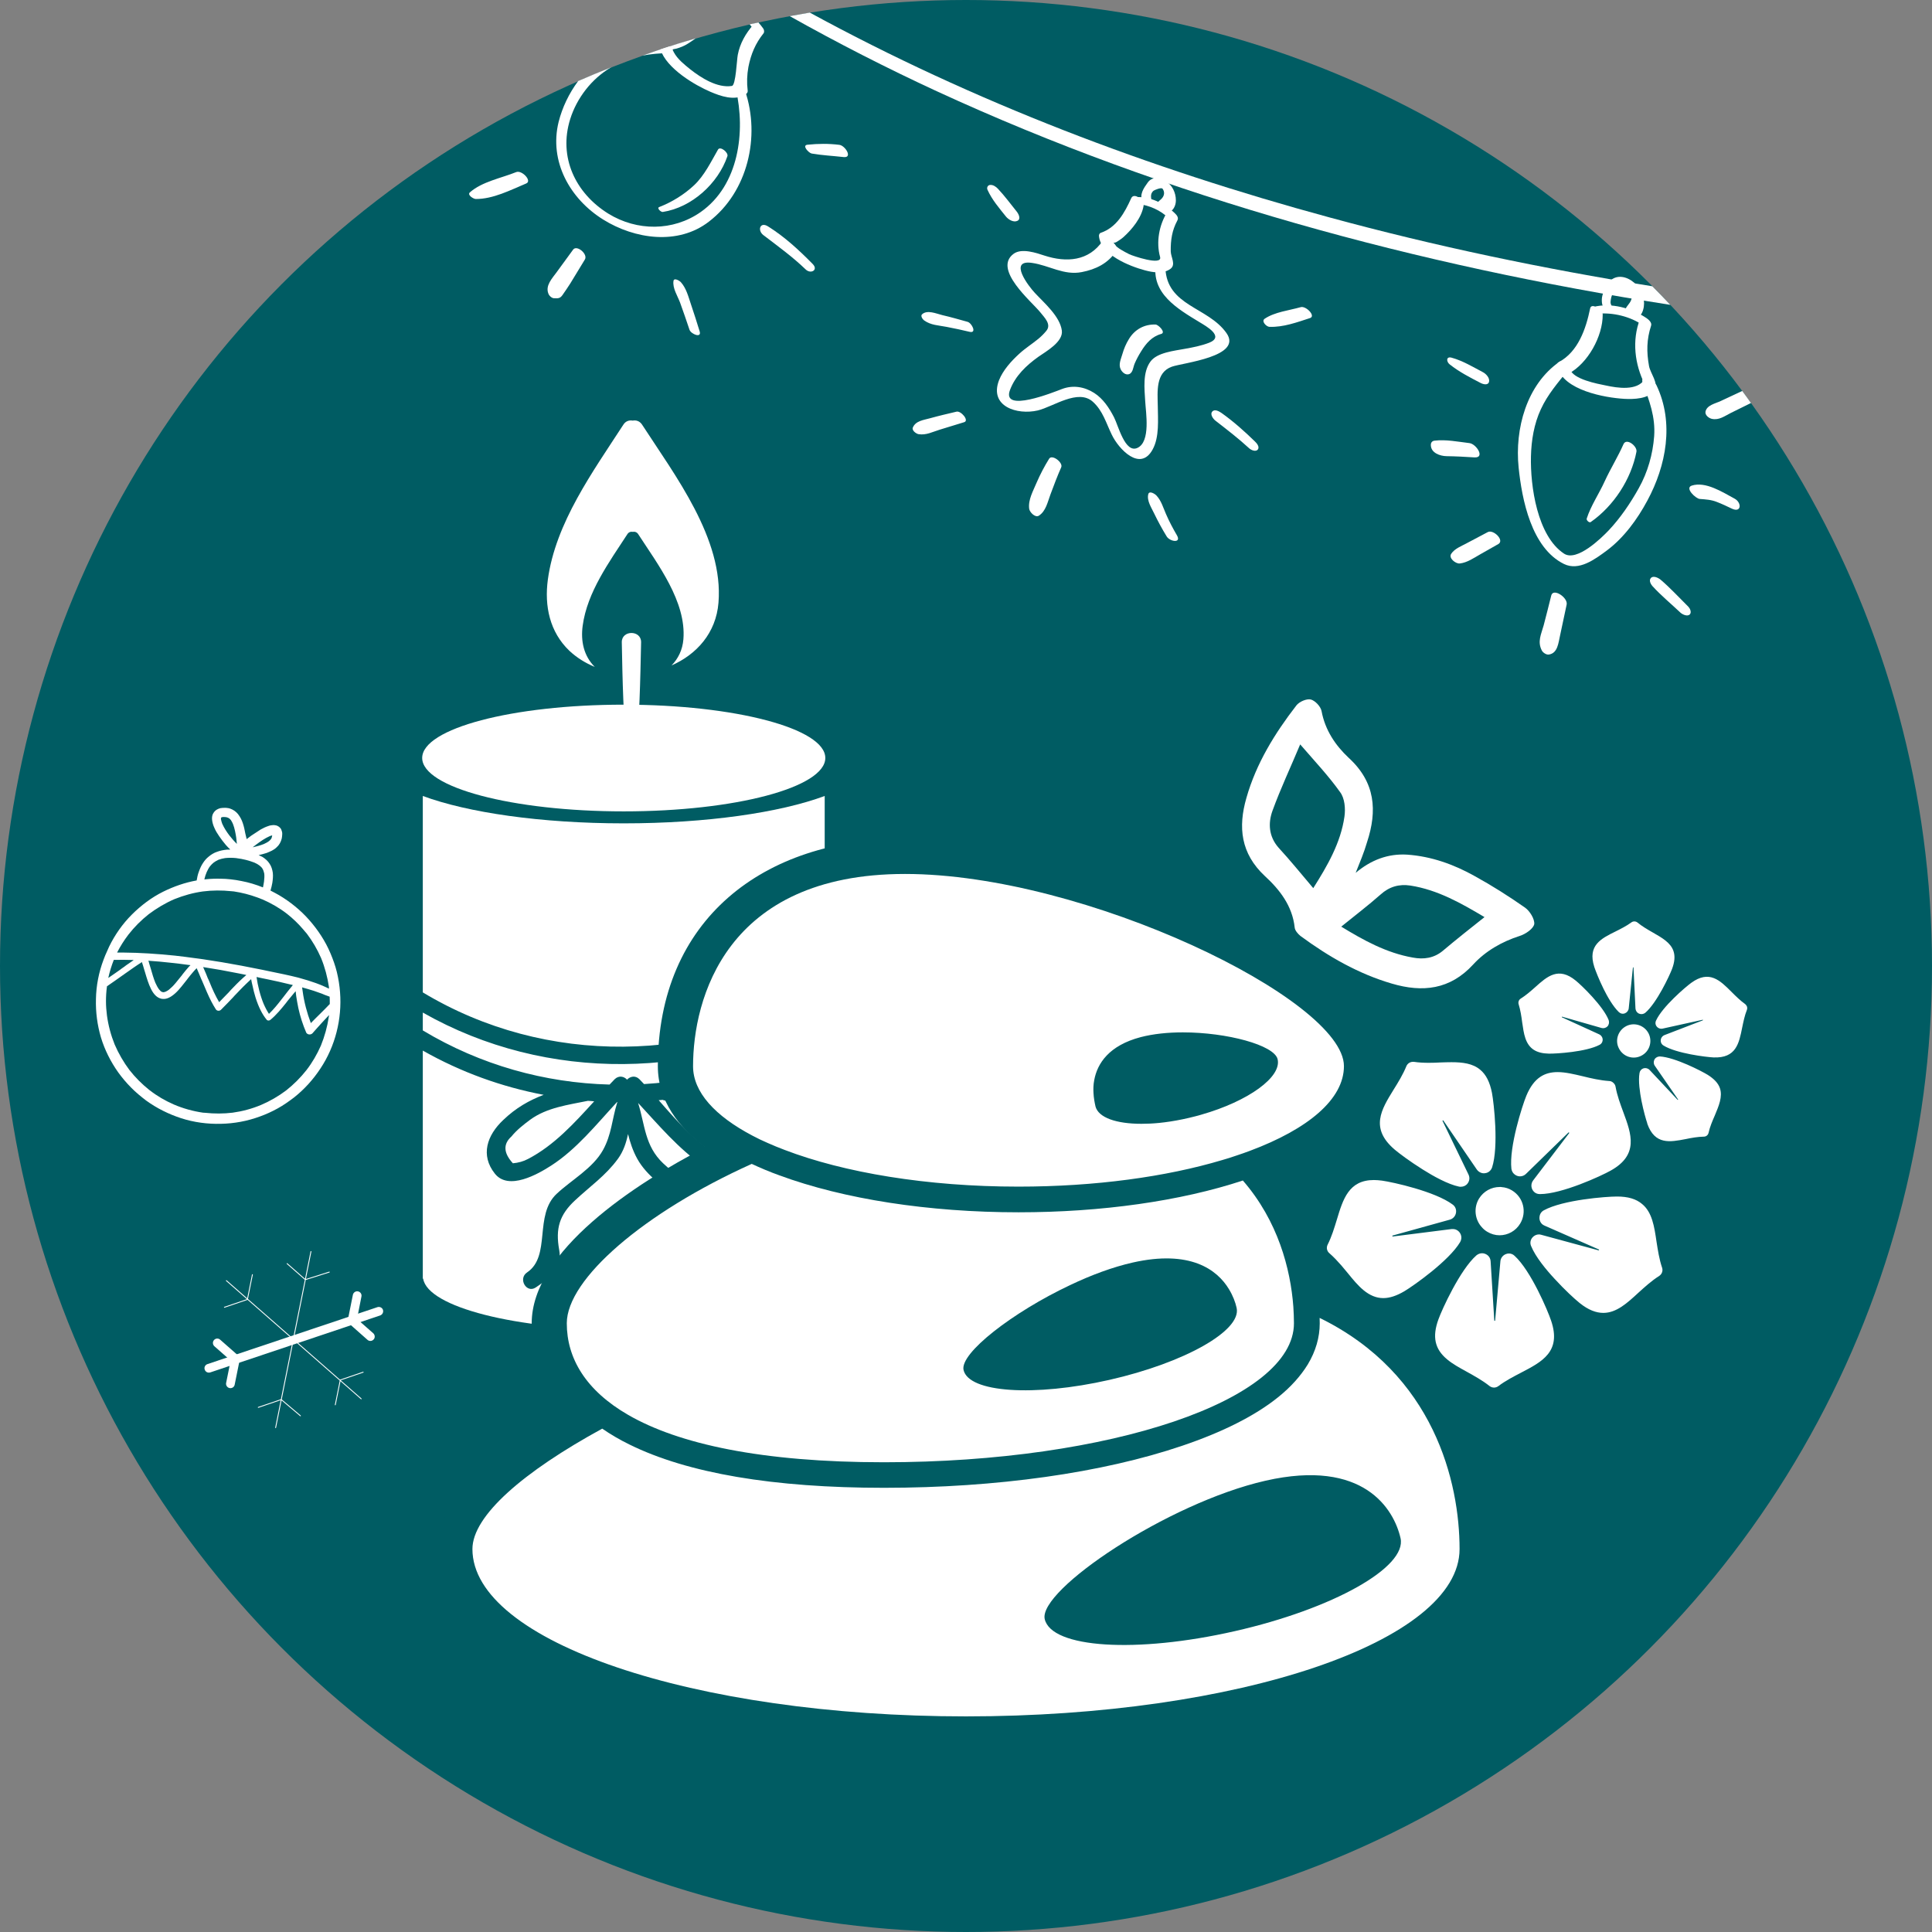
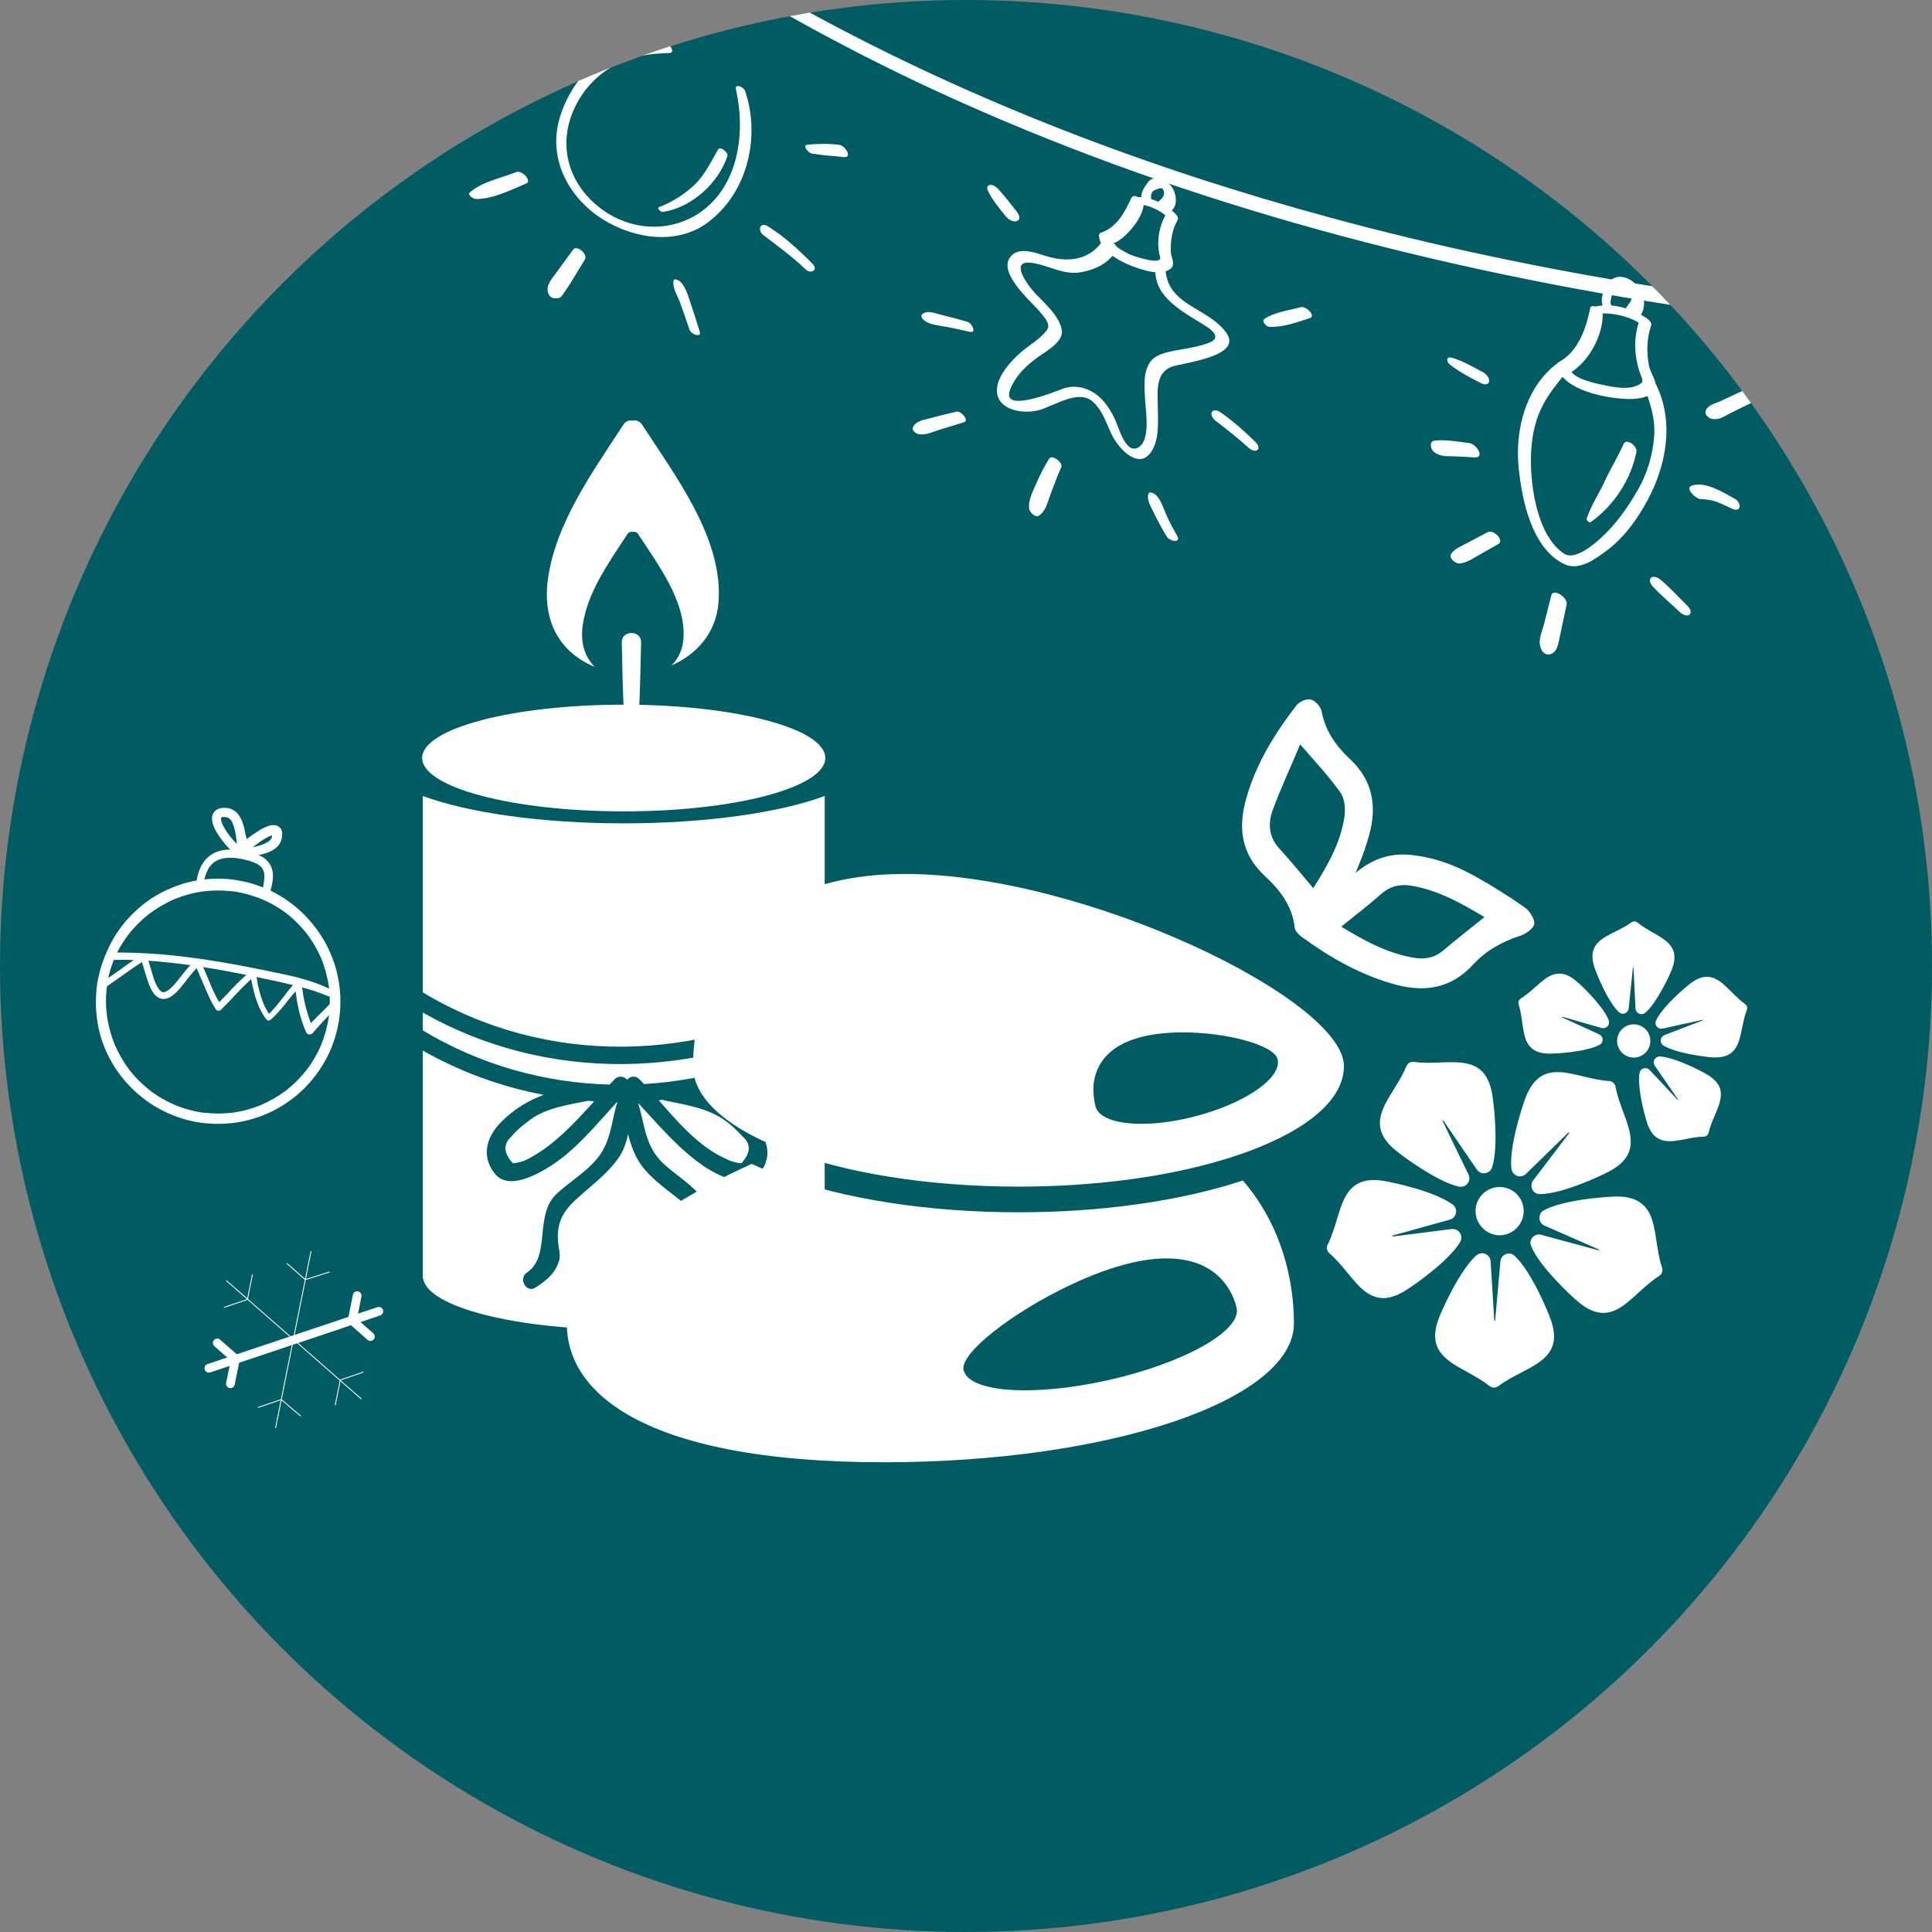
<svg xmlns="http://www.w3.org/2000/svg" viewBox="0 0 15806 15806">
  <rect x="0" y="0" width="15806" height="15806" fill="#808080" stroke="none" />
  <circle cx="7903" cy="7903" r="7903" fill="#005c63" />
  <path d="M10973 7581c182 111 369 215 585 253 90 17 175 5 248-57 109-92 223-182 339-274-187-111-381-223-606-258-93-14-173 9-244 73-102 90-211 173-322 263zm-229-315c115-182 224-369 255-584 10-67 2-152-35-201-93-131-204-249-327-391-78 187-161 362-227 544-36 100-31 209 50 301 94 102 184 213 284 331zm347-125c123-104 263-159 422-149 198 14 381 80 551 175 142 78 279 165 412 258 40 28 80 94 76 135-7 38-71 82-119 97-146 47-279 123-381 234-189 206-414 230-665 156-274-80-520-222-748-390-21-17-45-45-47-69-19-177-123-310-244-421-198-185-220-400-151-639 80-282 232-528 409-757 24-31 85-57 119-48 35 10 80 57 87 95 29 156 114 281 223 383 217 199 234 431 149 689-24 83-59 166-93 251z" fill="#fff" />
  <path d="M3459 6512v1607c1012 609 2270 577 3288-6V6512c-366 136-966 224-1644 224-677 0-1277-88-1644-224zm0 1772v146c473 284 998 429 1528 443 14-15 28-29 42-44 34-33 77-23 101 4 25-27 68-37 101-4 13 13 25 26 38 40 512-31 1019-182 1478-445v-148c-1022 556-2271 586-3288 8zm0 311v1866h3c37 232 757 417 1641 417s1604-185 1642-417h2V8587c-306 166-632 285-966 355 134 45 259 109 363 221 125 133 193 281 69 438-110 141-357 7-462-65-201-139-363-332-530-512v1c56 179 54 350 204 492 91 87 207 154 290 249 67 76 110 149 133 248 36 154-85 266 109 396 76 51 5 174-71 123-89-60-156-111-190-215-22-65 19-157 16-217-7-126-55-206-148-282-123-100-271-196-350-338-38-69-59-136-76-203-15 71-37 140-83 203-100 137-227 224-349 338-129 119-163 232-131 407 5 29 8 64-2 92-34 104-101 155-190 215-76 51-147-72-71-123 199-134 54-469 243-644 122-114 294-207 378-357 70-126 74-251 115-384l3-9h-3c-169 183-332 387-539 520-107 69-349 208-461 65-119-150-64-313 69-438 103-99 212-161 331-206-343-65-677-185-989-362zm1963 403c4 2 9 4 15 5 167 35 342 59 486 158 57 39 106 87 153 137 70 62 66 135-11 219-44-4-86-15-125-36-218-96-388-294-551-480l33-3zm-561 12c-162 178-327 360-540 471-39 21-81 32-125 36-77-84-81-157-12-219 43-53 99-97 153-137 136-100 312-122 473-155 17 1 34 2 51 4z" fill="#fff" />
  <path d="M6752 6201c0 241-738 437-1649 437s-1649-196-1649-437 738-436 1649-436 1649 195 1649 436zM5253 3474c-20-30-49-38-77-33-27-5-57 3-76 33-249 384-555 803-618 1268-29 216 15 428 176 582 61 57 132 101 208 132-91-90-116-213-99-337 37-275 218-522 365-748 11-18 29-23 45-20 16-3 34 2 45 20 158 244 394 551 369 859-7 87-43 159-97 214 205-90 364-265 384-513 43-523-357-1043-625-1457z" fill="#fff" />
  <path d="M5087 5255c6 313 12 623 45 934 4 44 63 44 68 0 33-311 38-621 45-934 2-102-160-102-158 0z" fill="#fff" />
-   <path d="M11260 8573c61-106 175-174 299-174 17 0 34 2 50 4 26 4 53 4 79 4 29 0 59-1 88-2 33-1 66-2 99-2 107 0 209 13 302 55-3-18-6-36-8-55-5-33-9-71-19-103-44-142 13-296 139-374 28-17 55-43 79-65 126-112 257-183 395-185 48-134 167-233 324-312 29-15 64-31 90-50 120-88 284-84 400 10 26 21 58 39 88 56 134 76 247 156 298 310 2 4 3 7 4 11 144 3 276 85 401 210 23 23 49 51 80 72 53 39 92 93 115 154 1 4 2 7 3 11 23 71 20 147-6 217-12 30-19 68-25 100-32 156-88 286-185 370 40 142 0 269-57 403-12 30-28 64-35 95-35 148-166 253-311 253-33 0-70 8-102 15-85 16-166 23-241 16 4 4 9 7 13 11 154 127 191 299 220 486 8 54 16 113 33 165 51 149-7 315-140 400-46 31-90 72-132 109-141 130-279 241-481 241-41 0-80-5-118-14-31 210-195 351-421 469-49 25-103 52-147 86-60 45-133 70-208 70-78 0-154-26-215-75-15-13-32-24-49-35 177 342 270 732 270 1143 0 674-842 1059-1378 1240-911 309-1990 417-2948 417-957 0-2036-108-2947-417-536-182-1378-566-1378-1240 0-473 619-897 1046-1145-170-189-274-424-274-702 0-590 844-1142 1420-1439-215-162-388-381-388-664 0-1198 861-1861 2022-1861 495 0 1014 103 1488 244 549 162 2160 758 2368 1467zm-598 1318c71-231 171-423 381-494-16-35-27-71-34-106-146 137-332 243-511 323 63 88 118 181 164 277zm500 2705c-107-286-496-259-745-202-215 49-431 134-630 228-164 78-632 336-856 537 311 49 919-51 1106-94 213-48 954-266 1125-469zm-2817-1507c234 0 548-53 668-80 156-36 631-176 796-314-92-151-337-117-479-85-154 34-309 96-452 163-107 51-354 186-533 316zm888-2189c38 5 82 7 105 7 38 0 77-3 115-6 55-6 111-15 159-24 32-7 63-14 95-22 14-4 28-8 43-12 48-14 139-45 225-84-114-17-232-26-298-26-89 0-186 7-272 30-67 17-156 48-170 126-1 4-2 7-2 11z" fill="#005c63" />
-   <path d="M10796 10782c0 15 1 30 1 44 0 115-33 229-98 337-58 94-139 185-244 269-188 151-452 284-783 396-654 222-1520 344-2439 344-906 0-1608-119-2085-355-80-39-154-83-221-129-643 351-1062 712-1062 985 0 756 1808 1369 4038 1369s4038-613 4038-1369c0-543-206-1432-1145-1891zm-695 2563c-804 183-1499 139-1554-99-53-237 1003-949 1806-1132 804-183 1051 233 1105 470 54 238-554 579-1357 761z" fill="#fff" />
  <path d="M5140 11576c411 237 1088 387 2092 387 1853 0 3354-509 3354-1137 0-43-2-89-5-136-23-309-126-702-413-1032-509 168-1155 260-1835 260-735 0-1430-108-1956-302-81-29-156-61-227-94-885 399-1513 943-1513 1304 0 287 156 550 503 750zm4127-1247c466-105 689 54 788 219 32 53 52 106 62 152 42 185-424 449-1041 589-616 140-1151 104-1193-81-31-136 398-471 873-695 170-81 347-147 511-184z" fill="#fff" />
  <path d="M6156 9291c39 21 81 41 125 60 45 20 91 39 139 57 484 185 1162 300 1912 300 631 0 1210-81 1666-217 40-11 79-24 117-37 38-12 75-26 111-39 476-178 769-422 769-693 0-544-2120-1572-3591-1572S5670 8179 5670 8723c0 212 180 407 486 568zm2796-454c25-137 121-284 380-352 104-27 223-39 345-39 362 0 745 104 775 218 37 146-238 345-623 455-17 5-34 10-51 14-35 9-69 17-103 24-67 14-133 24-194 30-50 5-97 7-143 7-205 0-352-50-376-143v-1c-7-31-14-68-16-109-2-32-1-68 6-104zM13428 8637c-67 35-149 8-183-59-35-66-8-148 59-183 66-34 148-8 183 59 34 67 8 149-59 183zM14019 8651c-60-3-303-32-409-97-10-6-17-14-21-25-8-25 4-51 29-61l312-120c1 0 3-1 2-3 0-3-2-2-3-2l-326 72c-24 6-49-8-57-31-4-12-3-24 3-36 52-112 239-272 287-307 148-108 236-20 329 73 35 35 71 71 113 101 6 5 11 12 14 19 3 9 3 19 0 27-19 48-29 98-39 146-26 130-50 251-234 244zM13477 9194c0-2-1-3-1-6-9-26-30-98-47-183-13-68-27-162-16-226 3-19 15-33 33-39 18-5 37 0 50 14l228 243c1 1 2 2 3 1 0 0 2-1 2-3l-1-1-190-275c-3-4-4-8-6-12-5-15-2-32 7-45 10-12 25-19 41-19 123 7 342 120 392 151 52 33 85 68 99 109 23 69-9 144-42 223-20 46-40 92-51 142-4 18-20 31-38 31-51 1-101 10-149 20-130 25-252 48-314-125zM12779 8323l304 139c13 6 21 16 26 28 8 23-2 48-23 58-109 58-354 73-414 72-105-2-164-41-193-127-13-38-19-83-26-130-6-48-14-99-29-148-5-17 2-36 17-45 43-27 82-61 119-94 98-88 190-170 332-53 47 38 224 208 269 323 6 18 2 38-10 51-13 13-32 18-49 13l-321-92c-2-1-3 0-3 0 0 1-1 3 0 3-1 1 0 1 1 2zM13216 7621c44-22 90-45 131-75 15-11 35-10 49 1 39 32 84 58 126 82 75 43 146 83 169 152 14 41 10 89-12 147-21 55-125 278-219 358-13 10-29 13-44 9-16-4-28-16-33-31-2-5-2-9-3-14l-16-333v-2c-1-1-3-1-3-1-2 0-2 1-2 3l-34 332c-2 19-14 34-31 41-18 7-36 3-50-10-47-45-94-127-125-190-38-77-65-148-74-174-1-2-1-4-2-6-56-175 55-231 173-289zM12836 9265c-1 0-1-1-2-1s-2 1-2 1l-348 339c-13 13-31 20-49 20-16 0-32-6-45-17-14-11-22-27-25-45-20-178 89-517 122-597 63-152 153-194 256-194 64 0 134 17 206 34 69 17 142 34 216 39 12 0 23 5 32 13 10 8 18 20 20 33 13 73 39 142 64 210 66 178 128 348-104 477-76 43-399 192-578 192h-1c-17 0-32-5-44-15-29-24-34-67-11-97l294-386c1-2 2-4-1-6zM12079 10270c14-11 30-17 46-17s32 6 45 16c15 12 24 30 25 50l30 484c0 2 1 2 1 3h5c0-1 1-1 1-3l43-484c2-26 19-48 42-58 9-4 18-6 28-6 16 0 33 6 46 19 133 121 272 449 299 531 86 253-75 336-244 424-63 33-130 67-189 112-10 7-22 11-34 11-13 0-25-4-36-12-58-46-123-82-186-117-60-33-117-64-162-102-101-84-123-184-71-327 29-81 177-406 311-524zM12538 10123c13-15 33-24 52-24 6 0 12 1 19 3l468 127h2c1 0 2 0 3-2 0 0 1-2-1-4 0-1 0-1-1-1l-444-195c-6-3-12-6-17-10-18-15-27-38-24-61 2-24 15-43 35-54 157-86 509-113 598-113h2c89 0 156 20 204 61 82 67 100 183 118 307 11 70 22 144 46 215 8 24-1 51-23 66-63 40-118 90-171 138-91 84-179 165-287 165-58 0-122-23-194-81-2-2-4-3-7-6-31-25-112-98-197-191-68-73-156-179-192-267-12-25-7-53 11-73zM12014 9609c12 25 9 52-8 74-13 17-33 26-54 26-5 0-10 0-15-1-92-19-213-87-297-140-107-67-194-133-225-159-2-2-4-4-6-5-203-174-108-327-8-489 38-61 77-124 105-193 9-21 30-35 53-35h8c40 6 81 8 121 8 33 0 66-1 98-3 30-1 60-2 89-2 90 0 173 10 234 61 49 40 80 103 97 190 16 85 56 439 1 610-8 22-25 39-47 45-7 1-13 3-20 3-16 0-32-6-45-17-5-4-9-9-13-14l-274-401s0-1-1-1h-2c-1 0-2 1-2 1-3 1-2 2-1 4l212 438zM10937 9978c50-166 97-324 303-324 21 0 43 2 67 5 86 12 434 88 578 196 22 16 32 43 26 70-5 25-24 46-49 53l-468 130c-2 1-2 2-3 3 0 1 0 3 1 4 0 0 1 1 2 1h1l482-61h9c16 0 31 5 44 16 19 16 28 40 25 63-1 9-4 18-9 27-91 154-383 359-457 403-63 37-119 56-172 56-57 0-110-22-162-65-46-38-87-88-130-141-17-20-34-41-51-61-31-35-62-69-99-101-20-17-25-45-14-68 34-67 55-138 76-206zM12286 9712c29 2 58 11 84 27 94 57 123 178 67 271-37 62-102 96-169 96-35 0-70-10-101-29-17-10-32-23-44-37-57-62-69-158-23-234 38-61 102-95 169-95 4-1 11 0 17 1z" fill="#fff" />
  <path d="M9285 1613c120-9 240 49 326 131 17 16 34 37 21 60-44 82-55 160-54 252 1 49 45 109-3 144-59 43-144 29-210 11-123-33-360-126-374-279-1-10 3-23 14-27 130-44 196-165 249-282 23-54 109 16 102 60-16 98-94 193-165 257-17 15-36 27-55 39-27 16-40-4-26 13 32 40 85 65 129 88 24 12 271 97 252 23-34-123-8-262 58-368 3 16 7 33 10 49-63-64-159-105-248-115-20-2-62-53-26-56z" fill="#fff" />
  <path d="M9465 1674c2-24 29-36 43-54 19-23 21-52 3-76-10-13-64 10-73 16-35 29-17 64-15 100 2 46-62 6-73-11-33-54 7-110 40-156 36-50 98-42 145-13 55 33 85 96 85 159 0 62-44 121-111 95-24-10-46-32-44-60zM9534 2191c12 315 348 318 500 534 136 193-358 243-447 275-134 48-117 204-115 321 1 111 14 254-42 356-101 186-278-3-334-120-47-96-73-196-155-270-121-109-323 40-451 71-168 39-399-32-317-247 33-83 101-158 167-218 48-44 105-80 155-121 24-20 45-41 64-64 47-54-16-112-49-154-69-86-390-351-217-478 66-48 185-7 252 15 179 58 363 47 478-123 31-46 140 41 107 89-66 98-165 147-280 169-146 29-267-55-406-75-199-30-28 192 22 245 76 82 205 191 221 308 13 93-131 172-192 215-99 71-188 155-232 271-73 193 361 17 424-7 91-35 185-19 265 32 73 47 123 123 162 199 35 67 90 298 192 250 109-51 68-290 63-382-6-102-22-236 43-324 55-75 197-88 280-104 68-12 135-25 200-50 130-51-27-137-78-168-181-110-399-236-357-481 7-39 76 10 77 36zM8682 3823c-32 72-60 147-88 222-23 61-37 137-95 174-30 19-75-29-79-56-10-75 33-147 61-215 29-67 63-132 102-195 24-39 116 31 99 70zM7888 3454c-66 21-133 40-199 61-60 18-111 47-174 37-19-3-57-30-47-54 23-55 86-61 140-76 72-20 145-37 217-54 36-10 107 73 63 86zM7934 2715c-63-15-127-29-191-41-67-13-127-13-183-53-11-8-31-36-17-49 42-40 117-6 166 6 70 16 138 36 207 55 35 10 77 95 18 82zM8231 1773c-56-70-115-138-152-220-8-17 1-38 21-40 25-2 48 14 64 31 55 58 103 124 154 187 15 19 37 61 5 76-31 15-73-11-92-34zM10718 2602c-108 35-218 76-333 72-24-1-68-45-39-66 83-56 200-68 295-95 43-13 126 72 77 89zM10219 3667c-88-81-182-153-276-226-18-14-45-51-26-73 20-25 58-2 77 11 97 69 187 149 272 232 15 14 42 45 24 67-17 21-55 4-71-11zM9545 4389c-37-60-71-123-102-187-22-47-62-105-49-158 8-34 57-2 68 11 39 42 54 98 77 150 26 60 57 119 90 175 38 67-58 51-84 9z" fill="#fff" />
-   <path d="M9500 2732c-76 21-124 77-164 142-20 32-38 65-53 100-13 29-13 75-46 87-30 10-58-17-69-41-19-40 3-83 14-122 13-45 30-86 55-126 48-78 126-120 217-117 23 1 87 65 46 77zM6205 184c14 16 27 32 39 49 7 10 11 28 3 39-67 84-103 170-124 275-12 66-14 129-6 195 2 16-11 27-23 34-87 50-198 11-282-25-124-53-359-189-409-347 95-32 191-62 288-90-22 16-44 31-65 44-28 18-61 31-93 40-33 8-36-1-20 30 30 56 86 100 134 139 89 70 222 155 341 136 32-5 40-217 48-255 18-94 65-175 127-246l3 39c-10-14-21-28-33-42l72-15z" fill="#fff" />
  <path d="M6096 744c126 373 22 825-296 1069-253 196-608 143-864-16-274-170-445-477-366-799 30-119 85-234 160-335 90-39 180-77 272-113l-6 3c-156 92-277 249-331 421-98 312 43 607 312 774 234 144 529 145 755-13 314-220 368-658 289-1002-13-55 64-21 75 11zm-613-366c20 27 26 56-9 56-76 2-148 7-217 21 75-27 150-53 226-77z" fill="#fff" />
  <path d="M5951 1278c-77 225-292 419-528 456-16 3-52-32-30-40 105-41 204-102 286-179 84-79 138-192 195-291 18-32 87 24 77 54zM4785 2123c-40 65-80 131-120 197-20 32-42 63-64 95-20 28-37 26-69 25-19-1-40-21-46-39-25-65 30-122 68-174 45-61 90-123 135-185 30-41 123 37 96 81zM4305 1501c-129 54-271 128-413 127-17 0-72-32-48-54 99-88 258-117 379-166 46-19 133 72 82 93zM6902 1285c-88-10-175-14-262-29-24-5-82-67-34-72 88-9 173-10 261 1 48 6 111 108 35 100zM6591 2204c-108-104-226-189-345-280-52-39-28-113 37-72 135 84 255 195 366 308 48 49-16 85-58 44zM5641 2698c-25-74-50-148-77-222-21-56-63-118-54-178 5-29 50 0 59 9 46 51 62 118 84 183 25 73 48 147 71 221 18 58-70 23-83-13zM12829 3027c-83 104-167 199-223 321-56 120-78 255-81 386-6 241 51 650 270 795 105 70 306-127 366-190 96-102 178-223 246-345 73-130 115-278 126-426 11-157-39-289-93-433-30-79 92-25 112 17 146 307 80 657-75 944-82 153-193 305-333 409-95 70-226 169-349 109-266-131-344-526-371-790-32-314 64-677 335-865 28-19 93 39 70 68z" fill="#fff" />
  <path d="M13036 2511c146-37 312 9 435 92 17 12 45 36 37 61-37 113-38 215-17 331 11 60 80 140 45 196-45 74-173 76-247 72-159-9-499-70-548-261-4-15-5-30 11-39 159-85 223-273 257-439 10-53 103 13 103 49 1 179-122 400-279 484 4-13 8-26 11-39 22 85 226 122 295 136 92 20 255 46 315-50l3 42c-84-166-107-361-40-536 8 17 16 35 25 52-102-73-249-108-373-95-25 3-71-46-33-56z" fill="#fff" />
  <path d="M13293 2549c3-39 41-60 53-98 11-32 3-80-32-96-35-17-92 14-115 41-16 20-21 50-23 76 0 23 19 44 24 68 7 34-45 17-57 6-31-30-40-56-38-101 3-38 20-77 39-110 37-68 105-87 175-55 70 33 119 102 130 178 8 62-18 163-100 144-22-4-57-27-56-53zM13388 3696c-43 224-186 444-374 575-12 9-37-15-33-28 34-106 102-205 148-307 47-102 107-198 153-302 24-55 115 17 106 62zM12817 4946c-18 83-35 166-53 249-15 64-19 149-93 160-21 3-49-16-58-35-36-72-5-129 16-204 22-81 41-162 62-244 16-65 138 18 126 74zM12258 4451c-49 28-99 56-148 84-53 30-106 68-168 75-33 3-94-44-69-80 28-42 83-62 127-86 57-30 115-61 172-91 46-24 139 68 86 98zM12062 3742c-76-5-152-9-228-10-52-1-127-26-128-90-1-20 10-35 31-37 94-11 191 9 284 20 57 6 132 123 41 117zM12111 3132c-87-45-174-90-251-151-28-22-30-67 15-55 92 25 175 76 259 120 24 13 56 47 48 78-9 32-51 19-71 8zM14325 3297l-164 81c-52 26-96 61-155 49-25-5-59-31-53-60 12-53 79-65 124-86 56-26 113-53 169-79 3-1 5-2 8-3 24 33 48 65 71 98zM14168 4161c-40-19-79-38-121-54-47-19-91-21-141-25-32-2-125-89-66-109 114-37 253 54 350 106 61 32 58 120-22 82zM13749 5013c-76-72-160-141-231-219-13-15-29-45-13-64 20-24 61-3 80 12 80 68 153 148 228 222 13 14 27 43 13 61-19 22-60 3-77-12z" fill="#fff" />
  <path d="M6625 103c1339 730 2778 1276 4249 1675 870 237 1754 421 2644 564 50 50 99 101 147 152-2064-323-4102-872-6002-1748-409-189-810-394-1202-614 55-10 110-20 164-29z" fill="#fff" />
  <path d="M2782 8118c-4-55-13-111-26-165-13-53-31-103-52-153-42-100-102-191-173-272s-156-150-249-205c-22-13-46-25-69-37 6-20 11-41 15-63 4-27 7-54 4-82-4-26-11-52-26-74-15-24-36-42-60-57-10-5-20-10-30-14 22-5 44-11 66-18 15-6 29-12 43-19s27-16 38-27c22-19 35-44 42-72 2-12 4-24 4-36 1-13-3-25-8-38-8-17-27-31-46-34-6-1-12-2-18-2s-13 1-19 2c-8 1-16 3-23 6-22 7-42 17-62 28l-78 51-37 28-11-46c-5-28-11-56-20-83-9-28-22-53-40-76-17-21-39-36-65-45-8-3-16-4-25-5-5-1-10-1-15-1-14-1-28 1-41 3-10 3-20 7-28 12-11 7-19 15-26 26-11 15-14 37-12 56 1 11 3 21 6 32 3 12 8 24 13 35 10 24 24 46 39 68 16 24 35 48 54 71 11 13 24 26 37 38-10 1-19 1-28 1-28 3-55 8-81 18-12 4-24 9-35 16-11 6-20 13-30 21-20 15-36 34-49 54-15 22-25 46-34 71-9 23-14 48-18 72-95 17-187 49-274 92-95 47-182 113-257 188-76 76-138 165-185 261-11 24-22 48-32 72-5 12-10 24-14 36-39 103-60 212-62 321-3 107 11 213 41 315 31 102 80 199 141 285 32 44 67 86 106 125 38 39 80 73 123 106 87 63 184 111 285 144 105 34 216 49 327 46 107-2 215-22 316-59 51-18 101-41 148-67s91-57 133-89c85-67 158-148 217-238 121-182 177-405 160-623zm-84 96c0 1-1 1-1 1-24 25-50 52-83 84-22 22-43 42-63 63-2 3-5 5-8 8-32-85-55-172-67-261-1-9-3-18-4-28v-3c30 8 62 18 95 28 25 9 47 16 68 24l21 9c12 5 26 10 41 15 1 19 1 40 1 60zm-604-1303c36-27 73-53 114-71 7-2 13-4 19-6-1 8-3 16-6 24-2 3-3 6-6 9-4 5-9 10-14 14-13 10-27 17-42 24-30 12-61 20-92 27l27-21zm-218-77c-22-29-43-61-58-95-4-12-8-23-10-35 0-3-1-7 0-11 0-1 0-2 1-3v-1l1-1s1-1 2-1c3-1 7-2 10-3 9 0 18 0 26 1 5 1 10 2 15 4 4 2 9 4 13 7 4 4 9 8 13 13 7 10 12 21 17 32 14 36 21 75 27 114 0-2-1-4-1-6 0 3 1 5 1 7v4-3c2 16 4 32 5 47-22-21-42-45-62-70zm-185 301c8-18 17-35 28-49 9-11 18-20 29-29 12-9 26-17 39-23 16-6 35-11 55-14 28-3 57-3 89 0l6 1 6 1c20 2 43 7 69 13 26 7 49 14 69 22 17 7 30 15 42 24 7 6 14 12 20 19 4 6 8 13 11 20 3 9 6 18 8 28 2 19 1 39-2 64-2 15-5 29-8 45-1 1-1 1-1 2v1c-57-23-116-41-175-52-29-6-59-11-89-14-27-3-54-5-81-5-39-1-81 0-127 5-2 0-4 0-7 1 1 0 1-1 1-1h-1c5-22 11-41 19-59zm-641 512c49-63 105-119 167-168 65-49 136-91 210-123 75-30 153-52 233-63 78-10 156-10 232-2 8 1 15 1 22 2 65 10 128 26 188 48 14 5 28 10 41 16 0-1 0-1-1-1h1-1l5 2c71 31 139 70 201 118 48 38 93 81 132 127 9 11 18 21 27 32v-1l3 4c47 62 86 129 117 200 31 76 52 155 64 236v5c0 3 0 6 1 9h-1c-11-5-21-10-32-15-24-11-49-21-74-30-41-15-87-29-145-45-79-20-159-36-237-52l-57-12c-235-48-442-83-632-106-28-3-56-7-84-10-148-15-286-24-420-25h-52c26-51 57-100 92-146zm1247 537-1 1 1-1c-28 36-59 74-93 107l-3 3h-1c-15-23-29-49-43-81-13-31-25-67-36-109-10-39-17-74-22-110v-1l46 10 49 10c56 12 119 25 181 41 7 1 14 3 21 5-27 32-54 67-77 97-7 8-13 16-19 24-1 1-2 3-3 4zm-594-176c0-1-1-1-1-2v2l-9-23-8-20c-8-17-15-35-23-53h1c92 14 188 31 292 52 20 4 39 8 59 12v1h1c-33 28-67 60-107 102-13 13-26 27-38 41l-7 7c-24 25-45 47-67 69l-3 3c-31-53-57-110-78-163-5-10-9-20-13-30 0 1 1 1 1 2zm-489-148c59 4 119 9 179 16 47 5 99 11 156 19h5l2 1h1l1 1c-4 3-7 6-10 9-19 21-37 43-55 66l-4 6c-18 22-35 44-52 64-20 24-38 41-55 55-9 7-18 12-27 16-4 2-9 3-14 4-2 1-5 1-8 0-3 0-5-1-7-2-4-1-7-3-10-5-5-5-10-10-15-16-11-15-20-32-30-54-15-37-26-75-37-114l-4-13c-5-15-9-30-13-45-1-2-2-5-3-7v-1zm-283-7c54-1 108-1 162 1v1l-13 9c-17 12-33 23-49 34l-13 10-20 14-11 8-5 4c-26 18-52 37-79 55-5 4-11 7-16 11h-1c11-50 26-99 45-147zm1717 706c0 1-1 1-1 2 0-1 1-1 1-2zm42-240c-12 80-34 160-65 236-31 70-70 138-118 200-48 61-104 117-166 166-64 48-133 88-206 119-74 31-152 52-232 63-74 9-150 9-225 1-6 0-11-1-17-1-82-12-162-34-239-67-71-31-138-70-198-117l-3-2c-60-48-115-103-162-163-48-64-89-135-121-209-31-77-52-156-63-237-5-39-8-78-8-116s2-78 8-122v-1c44-30 88-61 130-91l5-3 9-7 13-9c37-26 83-59 129-88v-1 1c7 20 13 41 19 62l8 26c13 44 27 91 48 133 22 44 49 70 81 78 4 1 8 2 12 2 32 4 66-11 105-46 19-17 36-37 50-54 15-18 29-36 43-54l9-12c14-18 29-37 45-55 10-12 18-20 26-28 1 0 1-1 2-2 7 15 13 29 19 44l19 46 4 8c13 32 27 64 41 96 25 58 48 102 73 141 4 8 12 12 20 13s16-2 22-7c36-35 70-72 104-107l3-4c34-35 68-72 104-106 12-12 24-23 36-34h1v2c3 16 6 32 10 47 7 35 16 69 26 102 25 78 54 136 91 181 3 4 9 6 13 6h3c5 0 10-2 15-6 48-40 88-89 125-135l16-21c17-21 34-42 52-63 4-5 8-9 12-14v1c1 0 1-1 1-1 1 10 2 20 3 29l1 4v4c5 33 11 66 18 101 15 69 37 136 64 199 3 8 12 13 19 15 2 0 4 1 6 1 10 1 20-3 26-9 24-28 49-55 76-85l25-27c9-10 18-20 28-30 2-2 4-5 6-7h1l-2 14zm-757-1463v-1 2-1z" fill="#fff" />
  <path d="m2544 10239-289 1441M2498 10469l196-62M2498 10469l-149-131M2301 11450l157 133M2301 11450l-188 64M1852 10477l1103 967M2024 10631l41-203M2024 10631l-188 64M2784 11290l187-64M2784 11290l-41 203" stroke="#fff" stroke-width="7.179" stroke-linecap="round" />
  <path d="M1720 11228c-19 6-39-4-45-23-7-19 4-39 22-45l1391-466c18-6 39 4 45 22 6 19-4 39-23 46l-1390 466z" fill="#fff" />
  <path d="M1950 11091c15 13 16 36 3 50-13 15-36 17-51 3l-148-130c-15-14-16-36-3-51s36-16 50-3l149 131z" fill="#fff" />
  <path d="M1891 11111c4-20 23-32 42-28 20 3 32 22 28 42l-41 203c-3 19-22 32-42 28-19-4-32-23-28-42l41-203zM2917 10811c-4 19-23 32-43 28-19-4-31-23-28-42l41-204c4-19 23-32 42-28 20 4 32 23 28 42l-40 204z" fill="#fff" />
  <path d="M2858 10830c-15-13-16-35-3-50s35-16 50-3l149 131c14 13 16 36 3 50-13 15-36 17-51 3l-148-131z" fill="#fff" />
</svg>